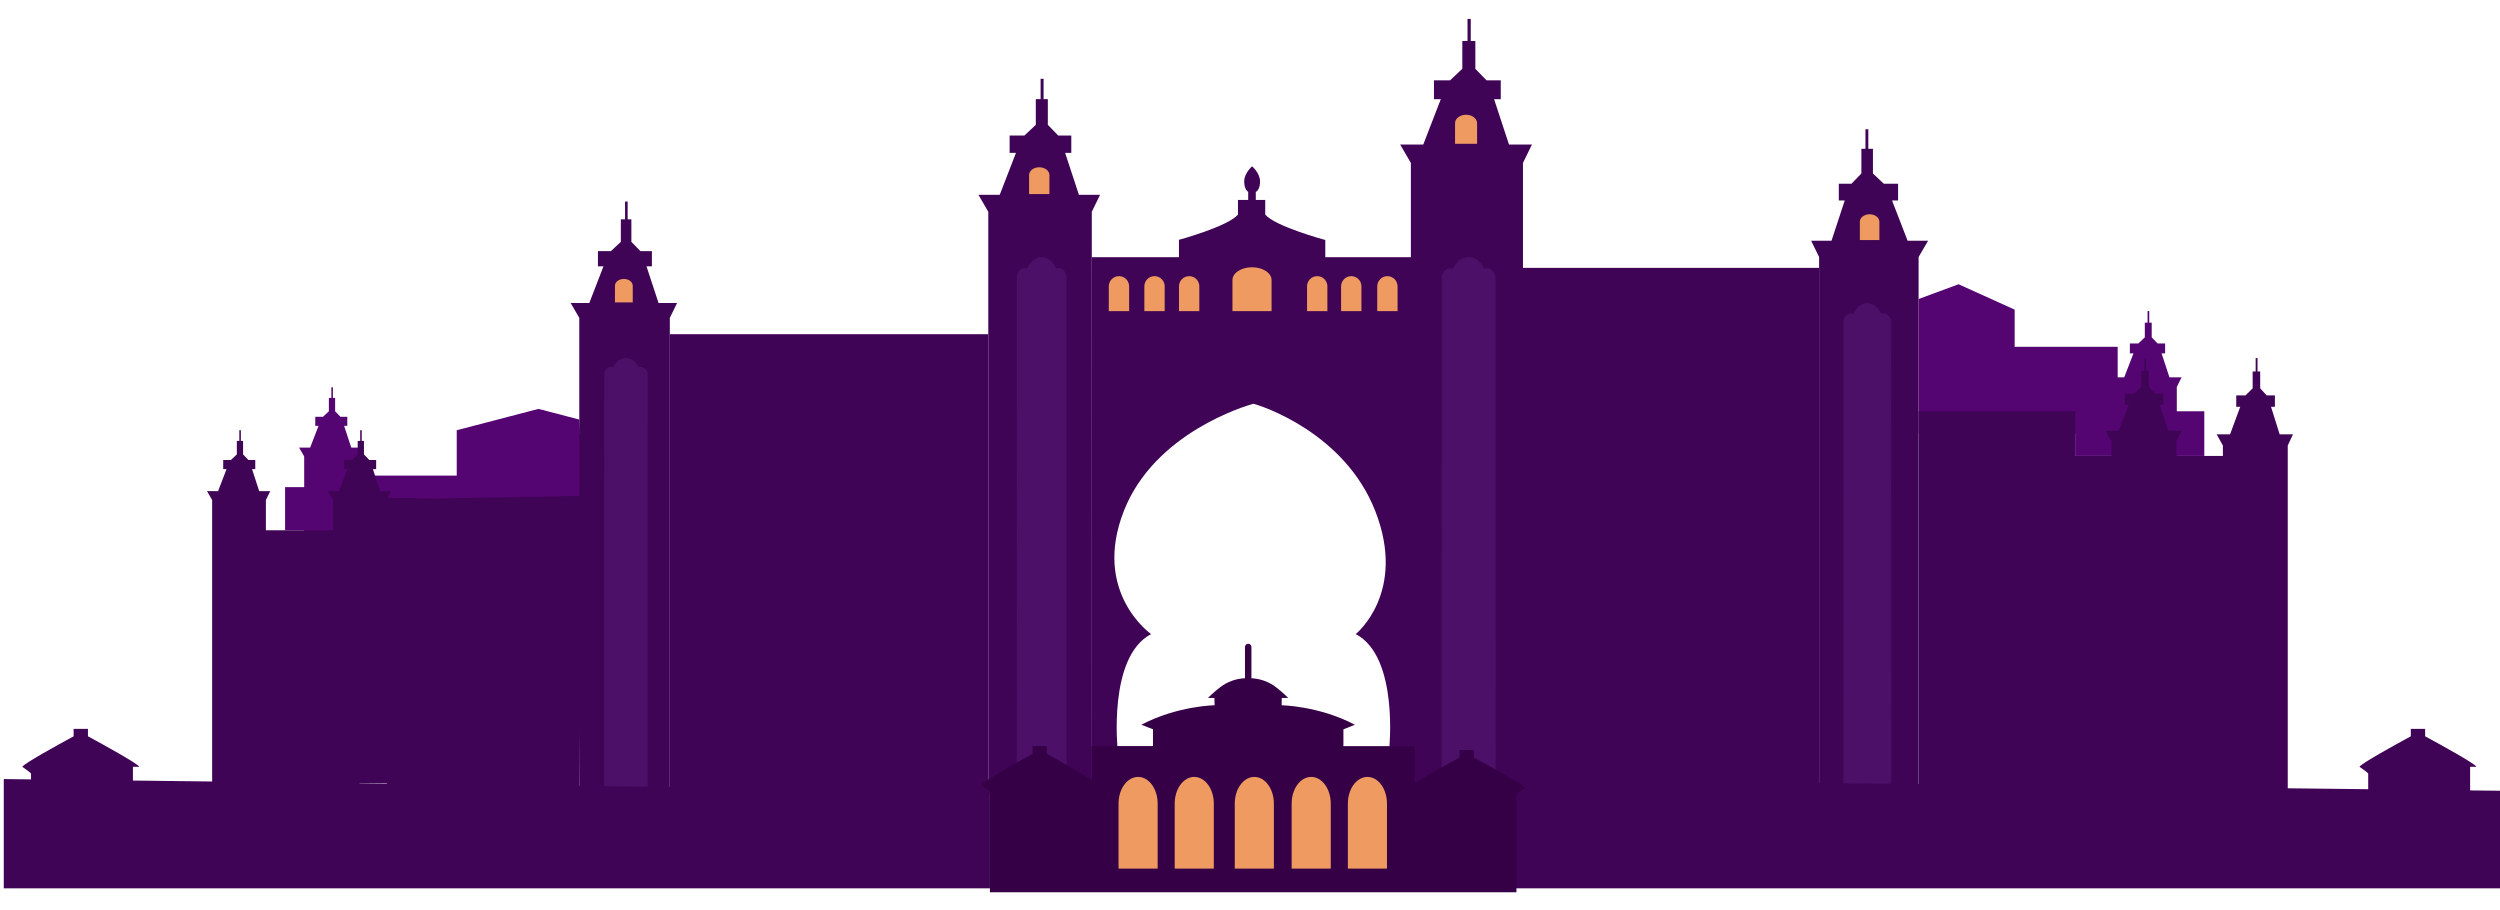
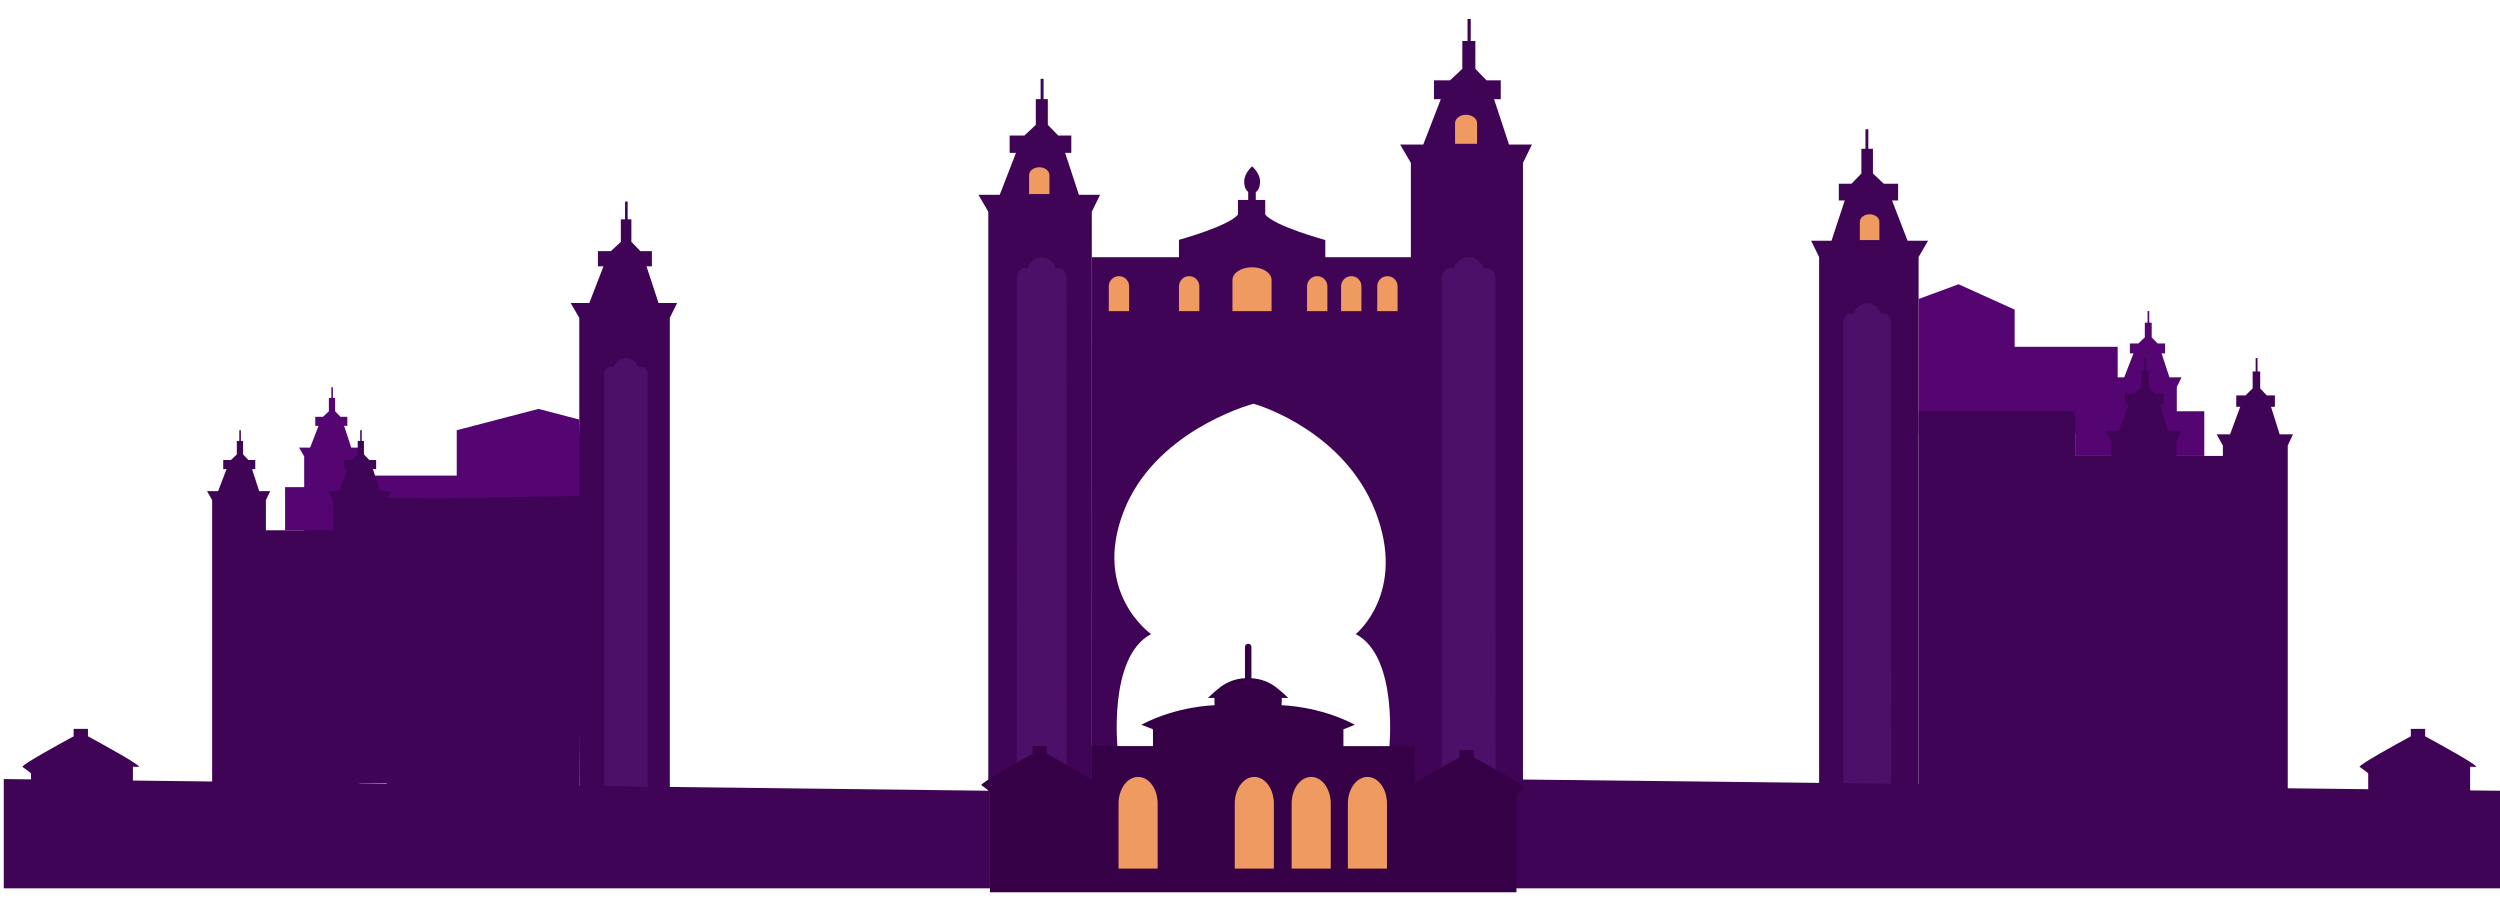
<svg xmlns="http://www.w3.org/2000/svg" viewBox="0 0 1650.81 601.04">
  <defs>
    <style> .cls-1 { fill: #ee9a60; } .cls-2 { fill: #400456; } .cls-3 { fill: #540572; } .cls-4 { fill: #4c1068; } .cls-5 { fill: #360047; } </style>
  </defs>
  <g id="_здание" data-name="здание">
    <polygon class="cls-3" points="382.51 277.04 355.59 270 301.59 284.09 301.59 314.04 236.36 314.04 236.36 303.04 236.36 302.6 236.36 301.37 239.21 295.55 231.94 295.55 227.22 281.19 229.33 281.19 229.33 275.23 224.83 275.23 221.29 271.57 221.29 262.76 219.83 262.76 219.83 255.78 218.8 255.78 218.8 262.76 217.16 262.76 217.16 271.57 213.27 275.23 208.18 275.23 208.18 281.19 210.35 281.19 204.79 295.55 197.48 295.55 200.86 301.38 200.86 302.6 200.86 303.04 200.86 321.65 188.25 321.65 188.25 350.13 200.86 350.13 200.86 486.13 236.36 486.13 236.36 350.13 301.59 350.13 301.59 332.12 384.94 332.09 382.51 277.04" />
    <path class="cls-2" d="m875.12,169.83v-11.48h-.46s-32.76-8.87-39.24-16.7h.04v-9.65h-6.24v-5.21c1.67-1,2.8-3.23,2.8-7.05,0-5.47-5.22-9.91-5.22-9.91,0,0-5.22,4.44-5.22,9.91,0,3.68,1.06,5.89,2.63,6.94v5.32h-6.76v9.65h.04c-6.44,7.83-39,16.7-39,16.7v11.48h-57.57v325.57h17.14s-6.73-61.63,22.03-76.7c0,0-39.17-27.39-17.95-81.39,20.23-51.5,80.15-69.26,85.52-70.7,5.63,1.43,60.17,19.2,80.4,70.7,21.22,54-12.83,81.39-12.83,81.39,28.76,15.07,22.03,76.7,22.03,76.7h17.14V169.83h-59.3Z" />
    <path class="cls-1" d="m738.88,182.35c-3.71,0-6.72,3.01-6.72,6.72v16.37h13.43v-16.37c0-3.71-3.01-6.72-6.72-6.72Z" />
-     <path class="cls-1" d="m762.36,182.35c-3.71,0-6.72,3.01-6.72,6.72v16.37h13.43v-16.37c0-3.71-3.01-6.72-6.72-6.72Z" />
    <path class="cls-1" d="m785.23,182.35c-3.71,0-6.72,3.01-6.72,6.72v16.37h13.43v-16.37c0-3.71-3.01-6.72-6.72-6.72Z" />
    <path class="cls-1" d="m869.79,182.35c-3.71,0-6.72,3.01-6.72,6.72v16.37h13.43v-16.37c0-3.71-3.01-6.72-6.72-6.72Z" />
    <path class="cls-1" d="m892.27,182.35c-3.71,0-6.72,3.01-6.72,6.72v16.37h13.43v-16.37c0-3.71-3.01-6.72-6.72-6.72Z" />
    <path class="cls-1" d="m916.14,182.35c-3.71,0-6.72,3.01-6.72,6.72v16.37h13.43v-16.37c0-3.71-3.01-6.72-6.72-6.72Z" />
    <path class="cls-1" d="m826.73,176.48c-7.13,0-12.91,3.77-12.91,8.43v20.53h25.83v-20.53c0-4.65-5.78-8.43-12.91-8.43Z" />
    <polygon class="cls-2" points="720.94 139.82 726.42 128.61 712.42 128.61 703.33 100.96 707.41 100.96 707.41 89.48 698.74 89.48 691.91 82.43 691.91 65.48 689.1 65.48 689.1 52.04 687.14 52.04 687.14 65.48 683.96 65.48 683.96 82.43 676.48 89.48 666.68 89.48 666.68 100.96 670.86 100.96 660.16 128.61 646.07 128.61 652.59 139.83 652.59 143.02 652.59 524.09 721 523.45 720.94 143.02 720.94 139.82" />
    <path class="cls-1" d="m686.25,110.45c-3.71,0-6.72,2.31-6.72,5.15v12.55h13.43v-12.55c0-2.85-3.01-5.15-6.72-5.15Z" />
    <path class="cls-4" d="m704.2,183.72c0-.75-.06-1.51-.25-2.22-.72-2.6-2.68-4.46-4.98-4.46-.58,0-1.14.12-1.67.35-1.7-4.47-5.3-7.56-9.48-7.56s-7.79,3.09-9.48,7.56c-.53-.22-1.09-.35-1.67-.35-2.3,0-4.26,1.86-4.98,4.46-.2.72-.25,1.47-.25,2.22l-.05,337.5h32.87l-.05-337.5Z" />
    <polygon class="cls-2" points="442.3 209.88 447.1 200.07 434.85 200.07 426.9 175.88 430.47 175.88 430.47 165.84 422.88 165.84 416.91 159.68 416.91 144.84 414.45 144.84 414.45 133.09 412.73 133.09 412.73 144.84 409.95 144.84 409.95 159.68 403.4 165.84 394.83 165.84 394.83 175.88 398.48 175.88 389.13 200.07 376.8 200.07 382.51 209.89 382.51 211.94 382.51 212.68 382.51 521.09 442.3 521.09 442.3 211.94 442.3 211.94 442.3 209.88" />
-     <path class="cls-1" d="m411.95,184.18c-3.25,0-5.88,2.02-5.88,4.51v10.98h11.75v-10.98c0-2.49-2.63-4.51-5.88-4.51Z" />
    <path class="cls-4" d="m427.66,247.69c0-.61-.05-1.22-.22-1.8-.63-2.1-2.34-3.61-4.36-3.61-.51,0-1,.1-1.46.28-1.48-3.62-4.64-6.12-8.3-6.12s-6.81,2.5-8.3,6.12c-.46-.18-.95-.28-1.46-.28-2.01,0-3.72,1.51-4.36,3.61-.17.58-.22,1.19-.22,1.8l-.04,273.39h28.76l-.04-273.39Z" />
    <polygon class="cls-2" points="996.42 95.44 986.58 65.49 990.99 65.49 990.99 53.06 981.6 53.06 974.21 45.44 974.21 27.07 971.17 27.07 971.17 12.52 969.04 12.52 969.04 27.07 965.6 27.07 965.6 45.44 957.49 53.06 946.88 53.06 946.88 65.49 951.4 65.49 939.82 95.44 924.56 95.44 931.63 107.59 931.63 111.05 931.63 528.26 1005.65 528.26 1005.65 111.05 1005.65 107.58 1011.58 95.44 996.42 95.44" />
    <path class="cls-1" d="m968.07,75.77c-4.02,0-7.27,2.5-7.27,5.58v13.6h14.55v-13.6c0-3.08-3.26-5.58-7.27-5.58Z" />
    <path class="cls-4" d="m987.51,183.99c0-.76-.06-1.54-.28-2.27-.78-2.65-2.9-4.55-5.39-4.55-.63,0-1.24.13-1.81.35-1.84-4.56-5.74-7.71-10.27-7.71s-8.43,3.15-10.27,7.71c-.57-.23-1.18-.35-1.81-.35-2.49,0-4.61,1.9-5.39,4.55-.22.73-.28,1.5-.28,2.27l-.05,344.27h35.6l-.05-344.27Z" />
-     <polygon class="cls-2" points="652.59 524.09 442.3 521.22 442.3 220.7 652.59 220.7 652.59 524.09" />
    <polygon class="cls-2" points="1259.63 158.95 1249.35 132.37 1253.36 132.37 1253.36 121.34 1243.94 121.34 1236.75 114.57 1236.75 98.27 1233.7 98.27 1233.7 85.36 1231.8 85.36 1231.8 98.27 1229.11 98.27 1229.11 114.57 1222.55 121.34 1214.21 121.34 1214.21 132.37 1218.13 132.37 1209.39 158.95 1195.94 158.95 1201.2 169.73 1201.2 171.99 1201.2 172.81 1201.2 528.26 1266.9 528.26 1266.9 172.81 1266.9 171.99 1266.9 169.73 1273.17 158.95 1259.63 158.95" />
    <path class="cls-1" d="m1234.55,141.49c3.57,0,6.46,2.22,6.46,4.95v12.07h-12.91v-12.07c0-2.73,2.89-4.95,6.46-4.95Z" />
    <path class="cls-4" d="m1217.3,213.19c0-.7.05-1.41.24-2.07.69-2.42,2.57-4.16,4.79-4.16.56,0,1.1.12,1.61.32,1.63-4.17,5.09-7.05,9.11-7.05s7.48,2.89,9.11,7.05c.51-.21,1.04-.32,1.61-.32,2.21,0,4.09,1.74,4.79,4.16.19.67.24,1.37.24,2.07l.05,315.07h-31.59s.05-315.07.05-315.07Z" />
-     <rect class="cls-2" x="1002.77" y="176.87" width="198.43" height="351.39" transform="translate(2203.97 705.13) rotate(-180)" />
    <polygon class="cls-2" points="289.46 329.12 289.46 329.15 256.15 328.69 258.26 324.32 250.98 324.32 246.26 309.79 248.38 309.79 248.38 303.76 243.88 303.76 240.33 300.06 240.33 291.15 238.87 291.15 238.87 284.09 237.85 284.09 237.85 291.15 236.2 291.15 236.2 300.06 232.32 303.76 227.23 303.76 227.23 309.79 229.4 309.79 223.84 324.32 216.52 324.32 219.91 330.22 219.91 331.45 219.91 331.9 219.91 350.13 175.58 350.13 175.58 331.9 175.58 331.45 175.58 330.21 178.43 324.32 171.16 324.32 166.44 309.79 168.56 309.79 168.56 303.76 164.05 303.76 160.51 300.06 160.51 291.15 159.05 291.15 159.05 284.09 158.03 284.09 158.03 291.15 156.38 291.15 156.38 300.06 152.49 303.76 147.4 303.76 147.4 309.79 149.57 309.79 144.01 324.32 136.7 324.32 140.08 330.22 140.08 331.45 140.08 331.9 140.08 517.15 157.56 517.15 157.56 521.09 237.39 521.09 237.39 517.15 255.41 517.15 255.41 525.52 289.46 525.52 289.46 521.09 382.51 521.09 384.94 327.43 289.46 329.12" />
    <polygon class="cls-3" points="1455.55 271.57 1437.4 271.57 1437.4 257.38 1437.4 256.9 1437.4 255.55 1440.53 249.14 1432.53 249.14 1427.34 233.35 1429.67 233.35 1429.67 226.79 1424.71 226.79 1420.82 222.76 1420.82 213.08 1419.21 213.08 1419.21 205.4 1418.09 205.4 1418.09 213.08 1416.27 213.08 1416.27 222.76 1412 226.79 1406.4 226.79 1406.4 233.35 1408.79 233.35 1402.67 249.14 1398.35 249.14 1398.35 229.01 1330.33 229.01 1330.33 204.46 1293.29 187.7 1266.9 197.44 1266.9 234.86 1266.9 251.23 1266.9 286.31 1370.25 286.31 1370.25 301.06 1398.35 301.06 1398.35 458.77 1437.4 458.77 1437.4 301.06 1455.55 301.06 1455.55 271.57" />
    <polygon class="cls-2" points="1505.32 286.82 1499.62 268.63 1502.18 268.63 1502.18 261.07 1496.74 261.07 1492.46 256.44 1492.46 245.28 1490.7 245.28 1490.7 236.44 1489.47 236.44 1489.47 245.28 1487.48 245.28 1487.48 256.44 1482.79 261.07 1476.65 261.07 1476.65 268.63 1479.27 268.63 1472.56 286.82 1463.73 286.82 1467.82 294.2 1467.82 295.75 1467.82 296.31 1467.82 301.06 1437.1 301.06 1437.1 293.47 1437.1 292.94 1437.1 291.46 1440.53 284.43 1431.75 284.43 1426.06 267.1 1428.61 267.1 1428.61 259.91 1423.18 259.91 1418.9 255.49 1418.9 244.86 1417.14 244.86 1417.14 236.44 1415.91 236.44 1415.91 244.86 1413.92 244.86 1413.92 255.49 1409.22 259.91 1403.08 259.91 1403.08 267.1 1405.7 267.1 1399 284.43 1390.17 284.43 1394.25 291.47 1394.25 292.94 1394.25 293.47 1394.25 301.06 1370.25 301.06 1370.25 271.57 1266.9 271.57 1266.9 528.26 1370.25 528.26 1467.82 528.26 1480.59 528.26 1510.66 528.26 1510.66 296.31 1510.66 295.75 1510.66 294.2 1514.1 286.82 1505.32 286.82" />
    <path class="cls-2" d="m58.08,486.2v-4.9h-9.46v4.9c-10.13,5.49-33.07,18.11-33.88,20.14,0,0,5.35,3.72,5.74,4.43v64.43h67.3v-68.87h4.17c-.81-2.03-23.76-14.65-33.88-20.14Z" />
    <path class="cls-2" d="m1601.38,486.2v-4.9h-9.46v4.9c-10.13,5.49-33.07,18.11-33.88,20.14,0,0,5.35,3.72,5.74,4.43v64.43h67.3v-68.87h4.17c-.81-2.03-23.76-14.65-33.88-20.14Z" />
    <polygon class="cls-2" points="2.49 514.43 653.69 522.15 653.69 586.58 2.49 586.58 2.49 514.43" />
    <polygon class="cls-2" points="979.14 514.43 1650.98 522.15 1650.98 586.58 979.14 586.58 979.14 514.43" />
  </g>
  <g id="_пристройка" data-name="пристройка">
    <path class="cls-5" d="m973.22,500.18v-4.9h-9.46v4.9c-7.58,4.11-22.35,12.22-29.63,16.89v-24.4h-47.04v-11.09l7.57-3c-23.81-12.52-48.36-12.87-48.36-12.87l.09-4.84h4.28s-3.68-3.71-8.23-7.19c-4.64-3.55-10.27-5.53-16.09-5.83v-20.63c0-1.18-.95-2.13-2.13-2.13s-2.13.95-2.13,2.13v20.62c-5.86.27-11.54,2.26-16.22,5.83-4.55,3.48-8.23,7.19-8.23,7.19h4.28l.09,4.84s-24.55.35-48.36,12.87l7.7,3v11.09h-40.7v22.22c-7.37-4.82-21.87-13.01-29.37-17.19v-5.03h-9.46v5.03c-10.13,5.65-33.07,18.62-33.88,20.7,0,0,5.35,3.82,5.74,4.56v66.22h347.67v-64.43c.39-.72,5.74-4.43,5.74-4.43-.81-2.03-23.76-14.65-33.88-20.14Z" />
    <path class="cls-1" d="m828.25,513.02c-7.13,0-12.91,7.88-12.91,17.61v42.91h25.83v-42.91c0-9.73-5.78-17.61-12.91-17.61Z" />
-     <path class="cls-1" d="m788.59,513.02c-7.13,0-12.91,7.88-12.91,17.61v42.91h25.83v-42.91c0-9.73-5.78-17.61-12.91-17.61Z" />
    <path class="cls-1" d="m751.51,513.02c-7.13,0-12.91,7.88-12.91,17.61v42.91h25.83v-42.91c0-9.73-5.78-17.61-12.91-17.61Z" />
    <path class="cls-1" d="m865.81,513.02c-7.13,0-12.91,7.88-12.91,17.61v42.91h25.83v-42.91c0-9.73-5.78-17.61-12.91-17.61Z" />
    <path class="cls-1" d="m902.94,513.02c-7.13,0-12.91,7.88-12.91,17.61v42.91h25.83v-42.91c0-9.73-5.78-17.61-12.91-17.61Z" />
  </g>
</svg>